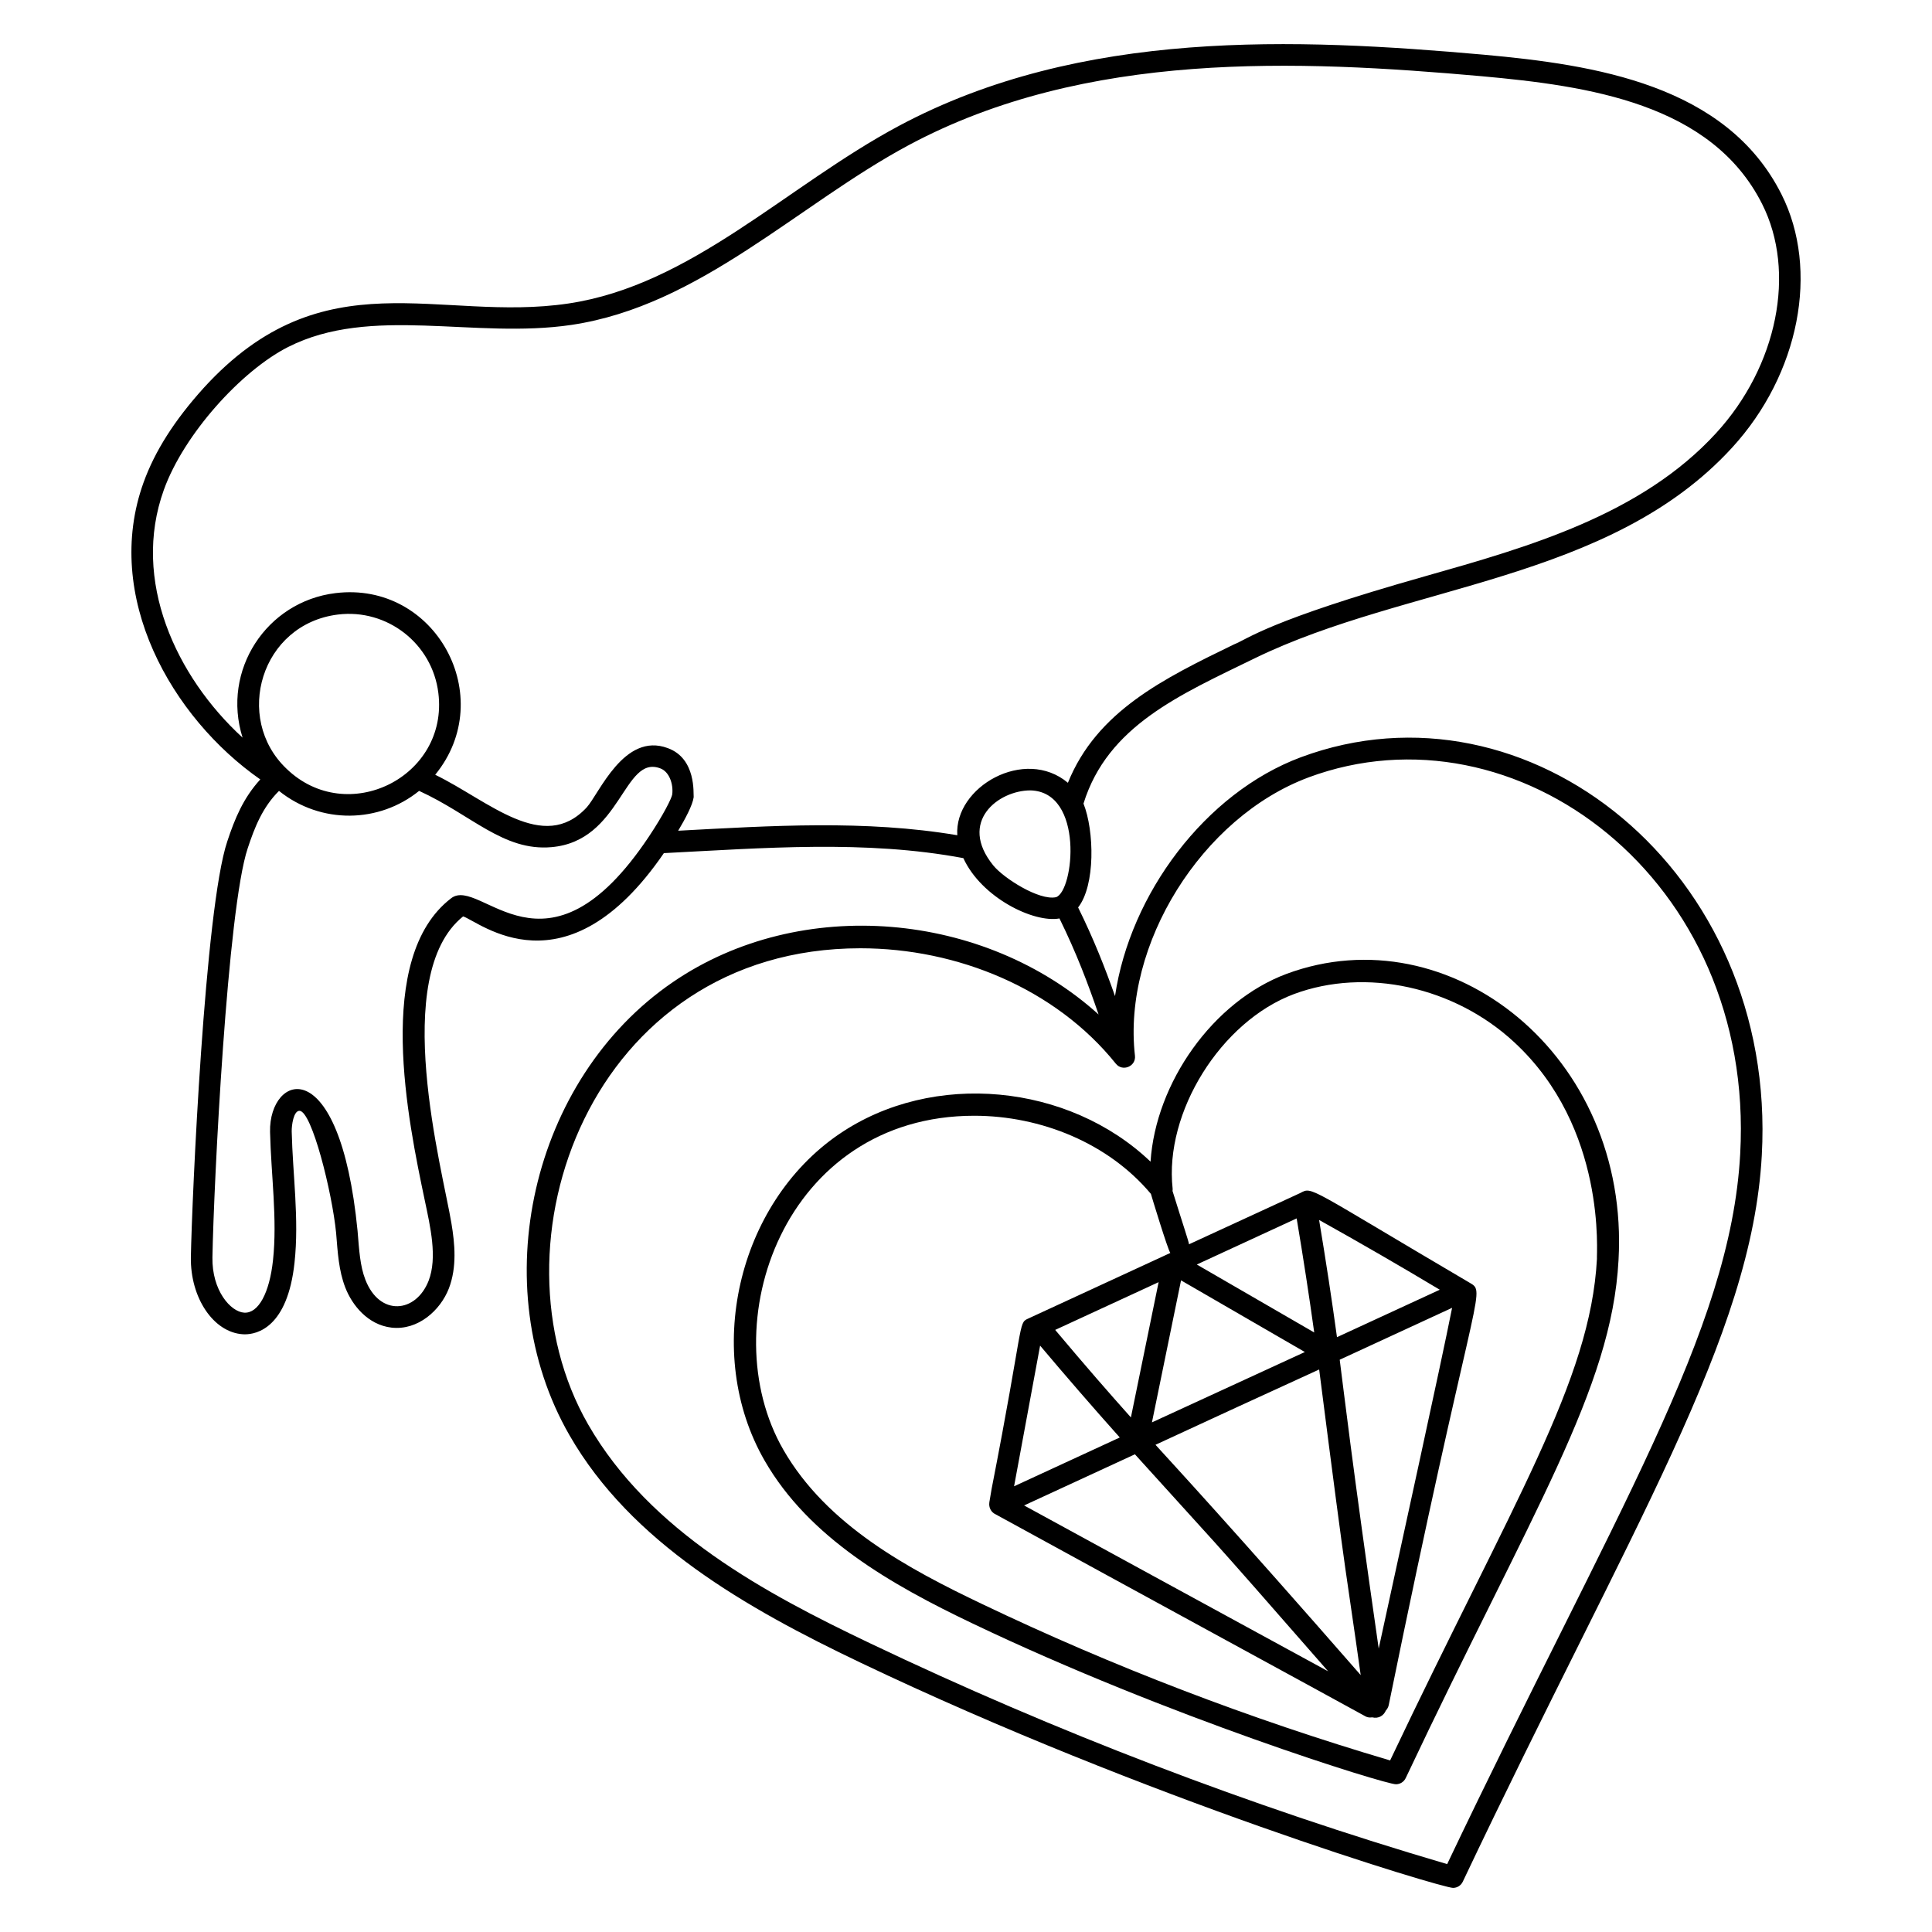
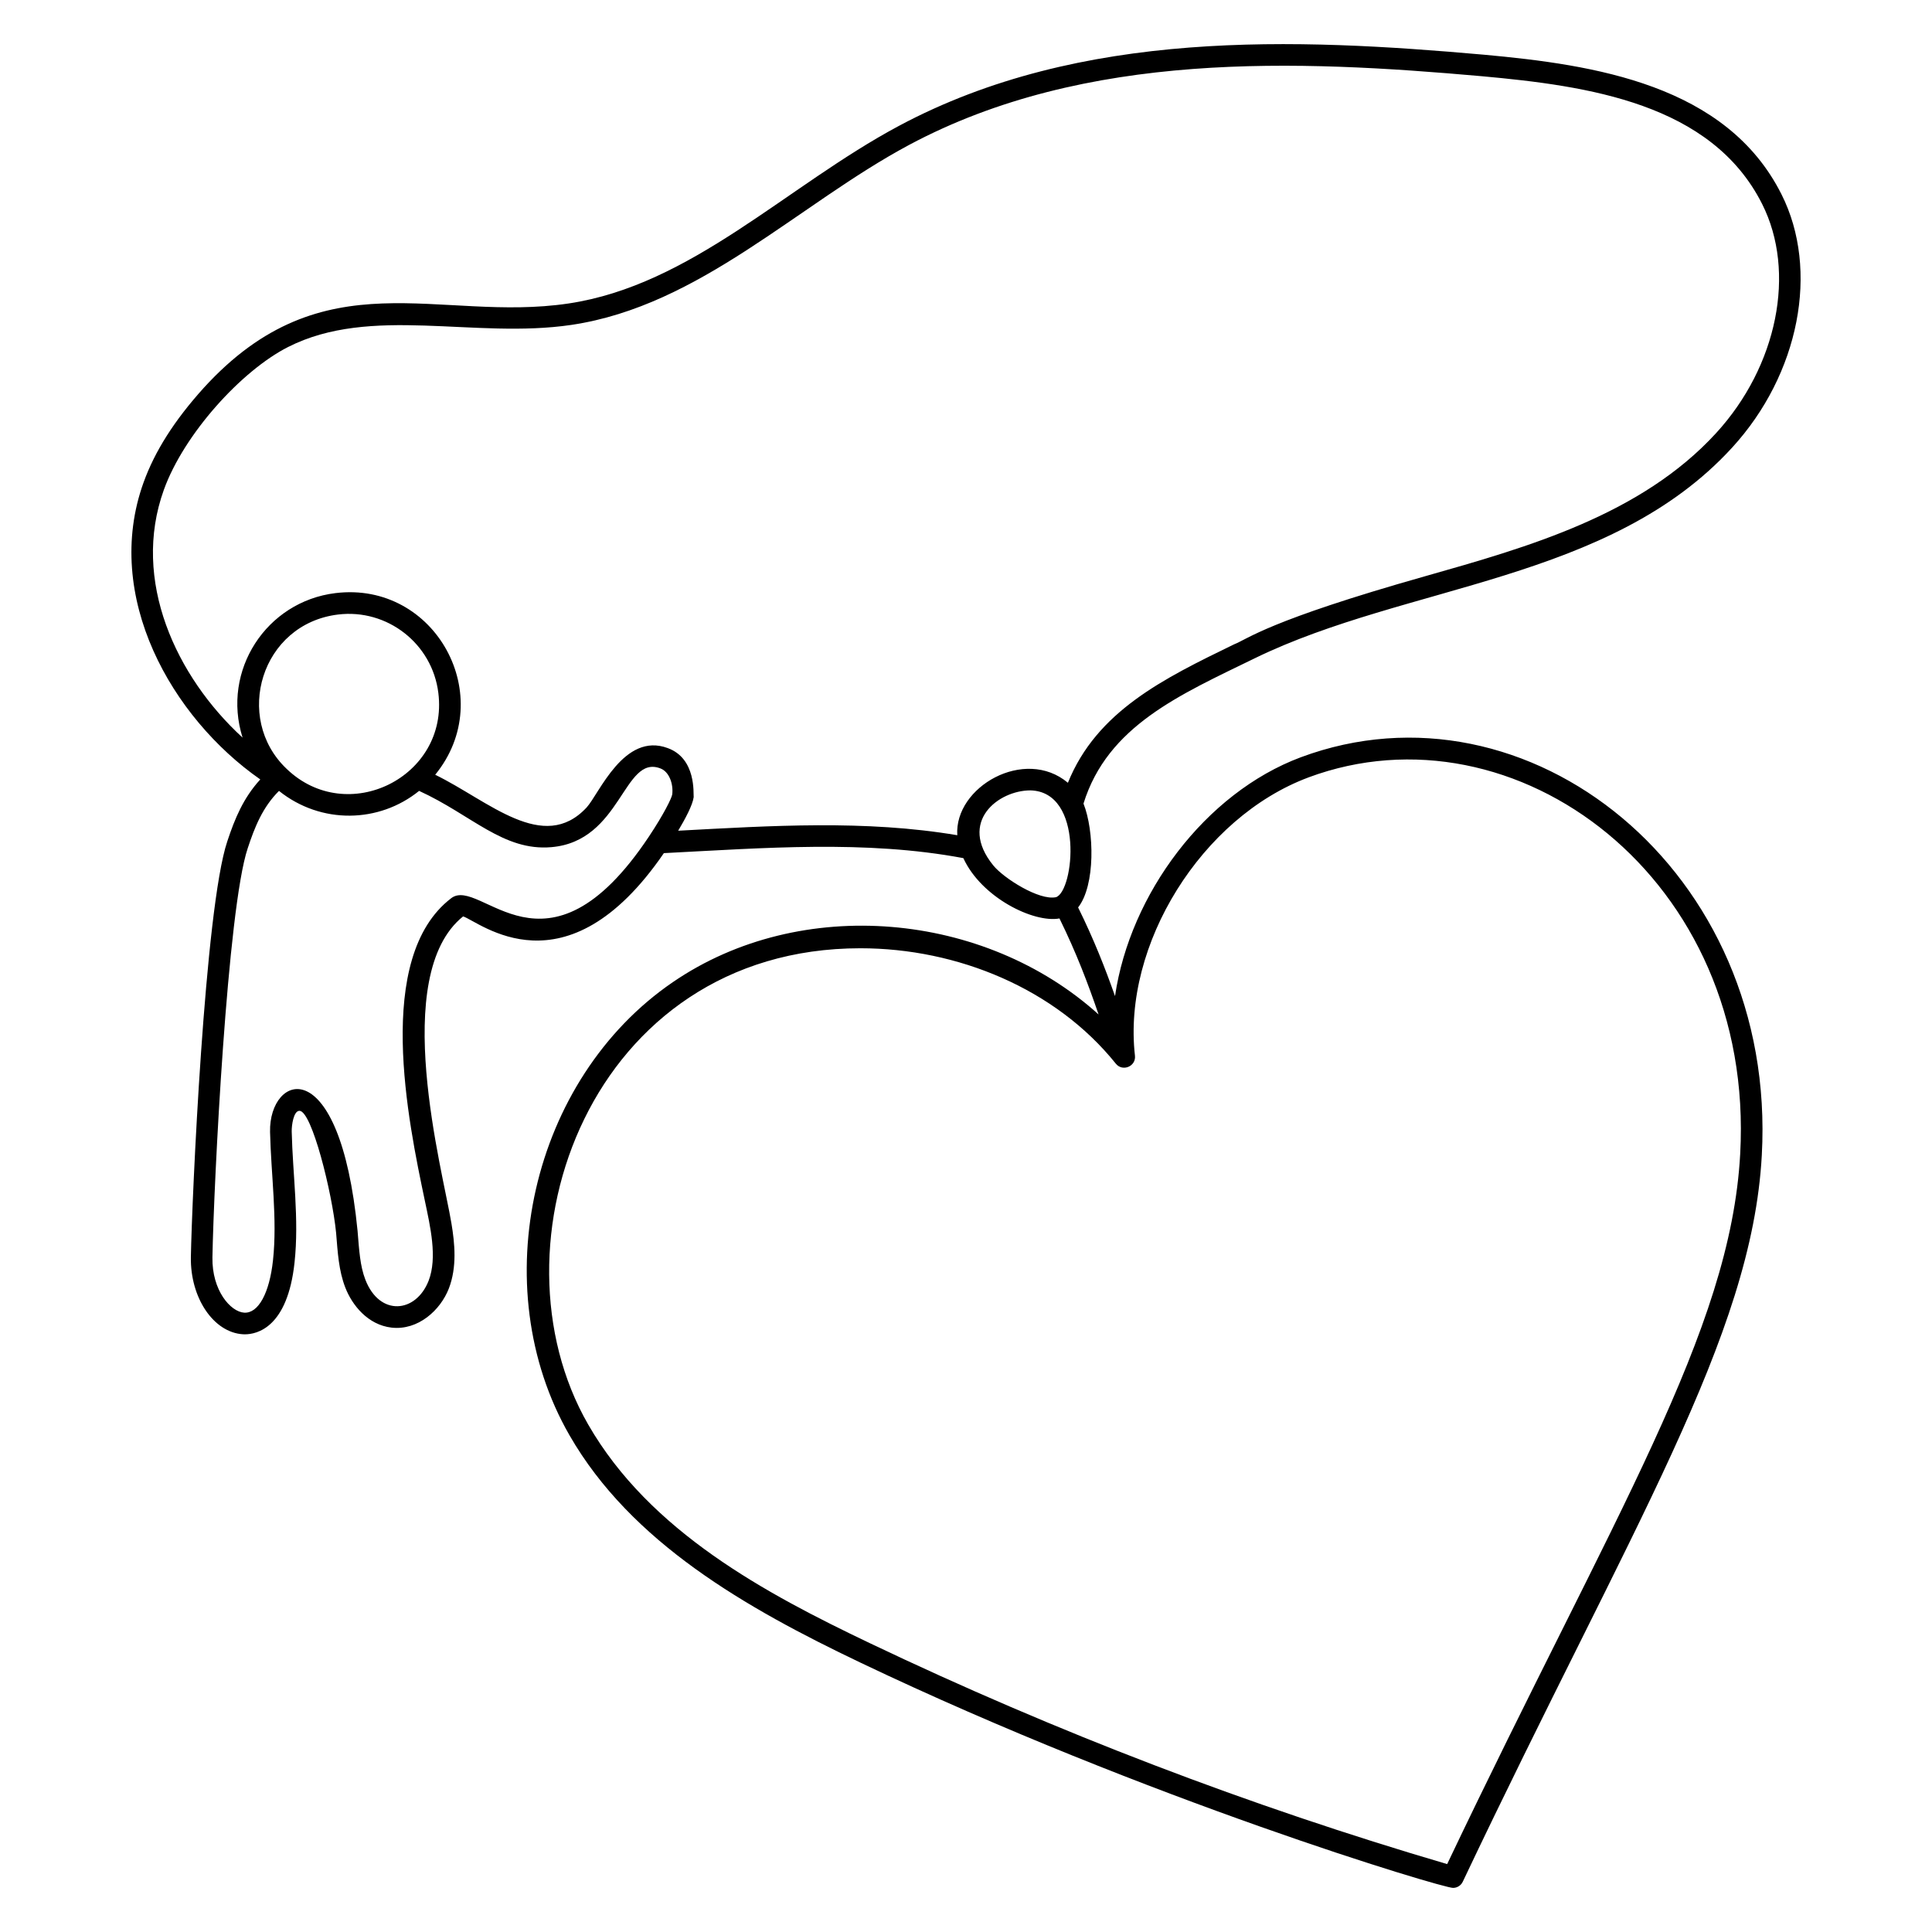
<svg xmlns="http://www.w3.org/2000/svg" fill="#000000" width="800px" height="800px" version="1.1" viewBox="144 144 512 512">
  <g>
-     <path d="m366.35 444.57c-27.039 18.508-36.062 58.129-19.711 86.52 11.758 20.441 33.473 32.836 55.188 43.188 51.867 24.793 109.18 42.57 112.11 42.57 1.086 0 2.106-0.617 2.59-1.641 33.566-71.066 54.555-103 56.398-137.25 3.07-54.391-44.816-91.906-88.004-75.863-19.527 7.301-34.664 28.914-36.016 49.762-21.594-20.625-57.648-24.316-82.555-7.281zm82.656 15.832c0.094 0.383 4.492 14.863 5.144 15.641-0.793 0.367-36.445 16.844-37.789 17.449-2.547 1.168-1.012 1.238-9.578 45.109-0.207 1.191-0.414 2.383-0.605 3.566l0.008 0.004c-0.195 1.281 0.426 2.574 1.641 3.133h0.004c35.926 19.688 87.902 47.965 97.914 53.484v0.004c0.91 0.5 1.469 0.363 1.863 0.32 1.789 0.438 3.098-0.508 3.648-1.785 0.363-0.406 0.652-0.883 0.77-1.449 21.977-107.75 25.816-109.25 21.914-111.66-44.047-25.902-42.047-25.777-45.371-24.047-7.258 3.344-30.754 14.172-29.465 13.578-0.168-1.043-1.457-4.742-4.375-14.133 0.02-0.199 0.055-0.395 0.031-0.598-2.25-20.227 12.781-44.332 32.16-51.578 19.047-7.082 42.5-1.949 58.355 12.754 24.688 22.809 21.766 56.391 21.93 57.43-1.738 32.406-22.184 64.176-54.809 132.91-37.148-10.965-73.504-24.898-108.1-41.438-19.449-9.273-41.164-20.844-52.691-40.879-19.082-33.125 0.168-88.531 50.582-88.531 17.695 0.012 35.566 7.277 46.82 20.715zm46.961 126.51c-25.305-13.812-66.562-36.262-80.57-43.953l29.367-13.555c23.336 25.859 15.984 17.188 51.203 57.508zm8.633 1.008c-34.047-38.98-49.891-56.086-54.383-61.035 0.383-0.176 23.793-10.984 22.348-10.316l21.027-9.641c7.902 61.828 6.922 51.816 11.008 80.992zm-55.324-66.973 7.711-37.637 32.816 18.992c-4.144 1.902 15.012-6.91-40.527 18.645zm-5.574-1.316c-5.883-6.594-11.707-13.25-20.066-23.191l27.41-12.656zm-24.062-19.027c6.324 7.516 14.141 16.551 21.113 24.344l-28.012 12.934zm89.73 80.273c-7.144-49.699-9.344-69.004-10.332-76.535l29.785-13.754c-3.027 15.305-13.785 64.117-19.453 90.289zm-11.055-82.508c-1.332-9.758-2.949-20.344-4.738-31.066 10.816 6.031 21.535 12.23 31.98 18.488-0.391 0.18-29.031 13.402-27.242 12.578zm-10.684-31.477c1.75 10.402 3.324 20.668 4.652 30.227l-31.117-18.008z" />
-     <path d="m476.59 318.42c40.336-19.645 93.973-20.316 126.43-55.789 17.836-19.453 23.215-47.066 13.082-67.152-14.613-29.062-49.555-34.312-78.828-36.98-49.715-4.406-106.79-6.945-155.08 18.875-29.863 15.98-54.957 42.207-87.578 47.059-34.371 5.109-64.758-12.609-96.664 22.402-7.719 8.547-12.922 16.734-15.91 25.031-10.883 30.184 7.43 62.305 30.934 78.691-4.492 4.91-6.75 10.387-8.742 16.406-5.981 17.777-9.375 94.973-9.652 110.18-0.184 10.793 6 19.969 13.785 20.449 0.152 0.012 0.324 0.016 0.516 0.016 3.188 0 11.316-1.746 13.168-19 1.258-11.574-0.488-23.352-0.746-34.758-0.035-1.598 0.477-5.473 2.059-5.473 3.269 0.039 8.66 21.641 9.707 32.359 0.426 5.18 0.688 9.984 2.434 14.473 1.801 4.66 5.969 9.898 12.266 10.625 7.023 0.785 12.934-4.602 15.176-10.367 2.191-5.695 1.578-11.922 0.688-17.258-2.328-14.145-16.441-65.676 3.09-81.352 4.258 1.309 27.109 21.289 53.207-16.77 26.297-1.34 53.418-3.539 79.363 1.324 4.785 10.438 18.609 17.23 25.473 15.988 4.477 9.094 7.57 17.273 10.367 25.445-30.125-27.23-78.879-31.797-112.8-8.582-37.57 25.648-50.117 80.652-27.406 120.11 16.336 28.406 46.707 45.738 77.094 60.238 76.094 36.305 154.09 59.699 157.04 59.699 1.082 0 2.102-0.613 2.586-1.637 44.879-94.625 76.625-144.26 79.246-192.53 4.168-75.34-62.055-127.83-122.17-105.46-25.352 9.469-45.27 36.262-49.234 63.293-2.609-7.402-5.648-15.133-9.781-23.496 4.606-5.848 4.297-20.316 1.426-27.523 6.398-20.609 25.52-28.82 45.457-38.539zm-256.68 29.285c-14.078-13.434-6.738-38.348 13.672-40.848 13.035-1.586 24.98 7.703 26.586 20.793 2.766 22.234-24.145 35.633-40.258 20.055zm43.648 34.344c-20.52 15.711-11.367 59.238-6.969 80.156 1.43 6.82 3.375 15.031 1.004 21.191-3.348 8.598-12.977 9.535-16.766-0.262-1.414-3.644-1.641-7.754-2.07-12.945-4.727-48.289-23.508-41.613-23.191-26.223 0.266 11.355 1.961 23.121 0.781 34.016-0.93 8.668-3.871 14.125-7.637 13.887-3.613-0.223-8.562-5.898-8.414-14.633 0.363-19.855 3.984-92.484 9.352-108.44 1.82-5.516 3.926-10.871 8.289-15.195 11.16 8.93 26.562 8.559 37.133-0.008 13.918 6.363 22.32 16.016 35.051 14.914 18.605-1.594 19.086-24.582 28.855-20.883 2.41 0.875 3.508 4.199 3.172 6.91-0.16 1.008-2.231 5.246-6.184 11.176-27.324 41.012-44.578 10.297-52.406 16.336zm143.67-8.703c-9.406-11.59 1.352-19.883 9.84-19.883 14.309 0.352 11.539 26.727 6.793 28.301-4.481 0.973-13.91-5.055-16.633-8.418zm83.492-23.309c54.816-20.383 118.49 26.789 114.45 99.781-2.555 47.113-33.391 95.18-77.656 188.19-52.266-15.352-103.74-35.051-153.04-58.57-27.527-13.137-58.266-29.527-74.598-57.926-27.363-47.539 0.527-126.21 72.145-126.21 25.707 0 51.715 10.703 67.68 30.578 1.777 2.227 5.402 0.73 5.074-2.117-3.348-29.402 17.691-63.16 45.945-73.719zm-63.711 1.414c-11.441-9.617-30.141 1.086-29.316 13.895-24.375-4.121-49.34-2.512-73.969-1.195 1.867-3.125 3.848-6.832 4.109-8.902-0.121-0.855 0.75-10.227-6.879-12.996-11.578-4.316-18.172 12.105-21.488 15.734-11.492 12.375-25.996-1.793-40.133-8.668 16.844-20.613 0.078-51.383-26.438-48.137-18.281 2.231-30.223 20.488-24.609 38.297-17.621-16.156-29.516-41.664-20.863-65.668 5.316-14.762 20.559-31.574 32.914-37.844 21.992-11.16 49.387-2.051 75.117-5.867 34.09-5.07 60.035-31.938 89.438-47.676 46.895-25.074 102.98-22.555 151.86-18.219 28.055 2.555 60.801 7.164 74.23 33.855 9.086 18.008 4.074 42.973-12.191 60.711-19.844 21.684-49.844 30.211-77.035 37.914-41.973 11.875-46.93 16.602-50.75 18.094-18.664 9.07-36.348 17.707-44 36.672z" />
+     <path d="m476.59 318.42c40.336-19.645 93.973-20.316 126.43-55.789 17.836-19.453 23.215-47.066 13.082-67.152-14.613-29.062-49.555-34.312-78.828-36.98-49.715-4.406-106.79-6.945-155.08 18.875-29.863 15.98-54.957 42.207-87.578 47.059-34.371 5.109-64.758-12.609-96.664 22.402-7.719 8.547-12.922 16.734-15.91 25.031-10.883 30.184 7.43 62.305 30.934 78.691-4.492 4.91-6.75 10.387-8.742 16.406-5.981 17.777-9.375 94.973-9.652 110.18-0.184 10.793 6 19.969 13.785 20.449 0.152 0.012 0.324 0.016 0.516 0.016 3.188 0 11.316-1.746 13.168-19 1.258-11.574-0.488-23.352-0.746-34.758-0.035-1.598 0.477-5.473 2.059-5.473 3.269 0.039 8.66 21.641 9.707 32.359 0.426 5.18 0.688 9.984 2.434 14.473 1.801 4.66 5.969 9.898 12.266 10.625 7.023 0.785 12.934-4.602 15.176-10.367 2.191-5.695 1.578-11.922 0.688-17.258-2.328-14.145-16.441-65.676 3.09-81.352 4.258 1.309 27.109 21.289 53.207-16.77 26.297-1.34 53.418-3.539 79.363 1.324 4.785 10.438 18.609 17.23 25.473 15.988 4.477 9.094 7.57 17.273 10.367 25.445-30.125-27.23-78.879-31.797-112.8-8.582-37.57 25.648-50.117 80.652-27.406 120.11 16.336 28.406 46.707 45.738 77.094 60.238 76.094 36.305 154.09 59.699 157.04 59.699 1.082 0 2.102-0.613 2.586-1.637 44.879-94.625 76.625-144.26 79.246-192.53 4.168-75.34-62.055-127.83-122.17-105.46-25.352 9.469-45.27 36.262-49.234 63.293-2.609-7.402-5.648-15.133-9.781-23.496 4.606-5.848 4.297-20.316 1.426-27.523 6.398-20.609 25.52-28.82 45.457-38.539zm-256.68 29.285c-14.078-13.434-6.738-38.348 13.672-40.848 13.035-1.586 24.98 7.703 26.586 20.793 2.766 22.234-24.145 35.633-40.258 20.055zm43.648 34.344c-20.52 15.711-11.367 59.238-6.969 80.156 1.43 6.82 3.375 15.031 1.004 21.191-3.348 8.598-12.977 9.535-16.766-0.262-1.414-3.644-1.641-7.754-2.07-12.945-4.727-48.289-23.508-41.613-23.191-26.223 0.266 11.355 1.961 23.121 0.781 34.016-0.93 8.668-3.871 14.125-7.637 13.887-3.613-0.223-8.562-5.898-8.414-14.633 0.363-19.855 3.984-92.484 9.352-108.44 1.82-5.516 3.926-10.871 8.289-15.195 11.16 8.93 26.562 8.559 37.133-0.008 13.918 6.363 22.32 16.016 35.051 14.914 18.605-1.594 19.086-24.582 28.855-20.883 2.41 0.875 3.508 4.199 3.172 6.91-0.16 1.008-2.231 5.246-6.184 11.176-27.324 41.012-44.578 10.297-52.406 16.336m143.67-8.703c-9.406-11.59 1.352-19.883 9.84-19.883 14.309 0.352 11.539 26.727 6.793 28.301-4.481 0.973-13.91-5.055-16.633-8.418zm83.492-23.309c54.816-20.383 118.49 26.789 114.45 99.781-2.555 47.113-33.391 95.18-77.656 188.19-52.266-15.352-103.74-35.051-153.04-58.57-27.527-13.137-58.266-29.527-74.598-57.926-27.363-47.539 0.527-126.21 72.145-126.21 25.707 0 51.715 10.703 67.68 30.578 1.777 2.227 5.402 0.73 5.074-2.117-3.348-29.402 17.691-63.16 45.945-73.719zm-63.711 1.414c-11.441-9.617-30.141 1.086-29.316 13.895-24.375-4.121-49.34-2.512-73.969-1.195 1.867-3.125 3.848-6.832 4.109-8.902-0.121-0.855 0.75-10.227-6.879-12.996-11.578-4.316-18.172 12.105-21.488 15.734-11.492 12.375-25.996-1.793-40.133-8.668 16.844-20.613 0.078-51.383-26.438-48.137-18.281 2.231-30.223 20.488-24.609 38.297-17.621-16.156-29.516-41.664-20.863-65.668 5.316-14.762 20.559-31.574 32.914-37.844 21.992-11.16 49.387-2.051 75.117-5.867 34.09-5.07 60.035-31.938 89.438-47.676 46.895-25.074 102.98-22.555 151.86-18.219 28.055 2.555 60.801 7.164 74.23 33.855 9.086 18.008 4.074 42.973-12.191 60.711-19.844 21.684-49.844 30.211-77.035 37.914-41.973 11.875-46.93 16.602-50.75 18.094-18.664 9.07-36.348 17.707-44 36.672z" />
  </g>
</svg>